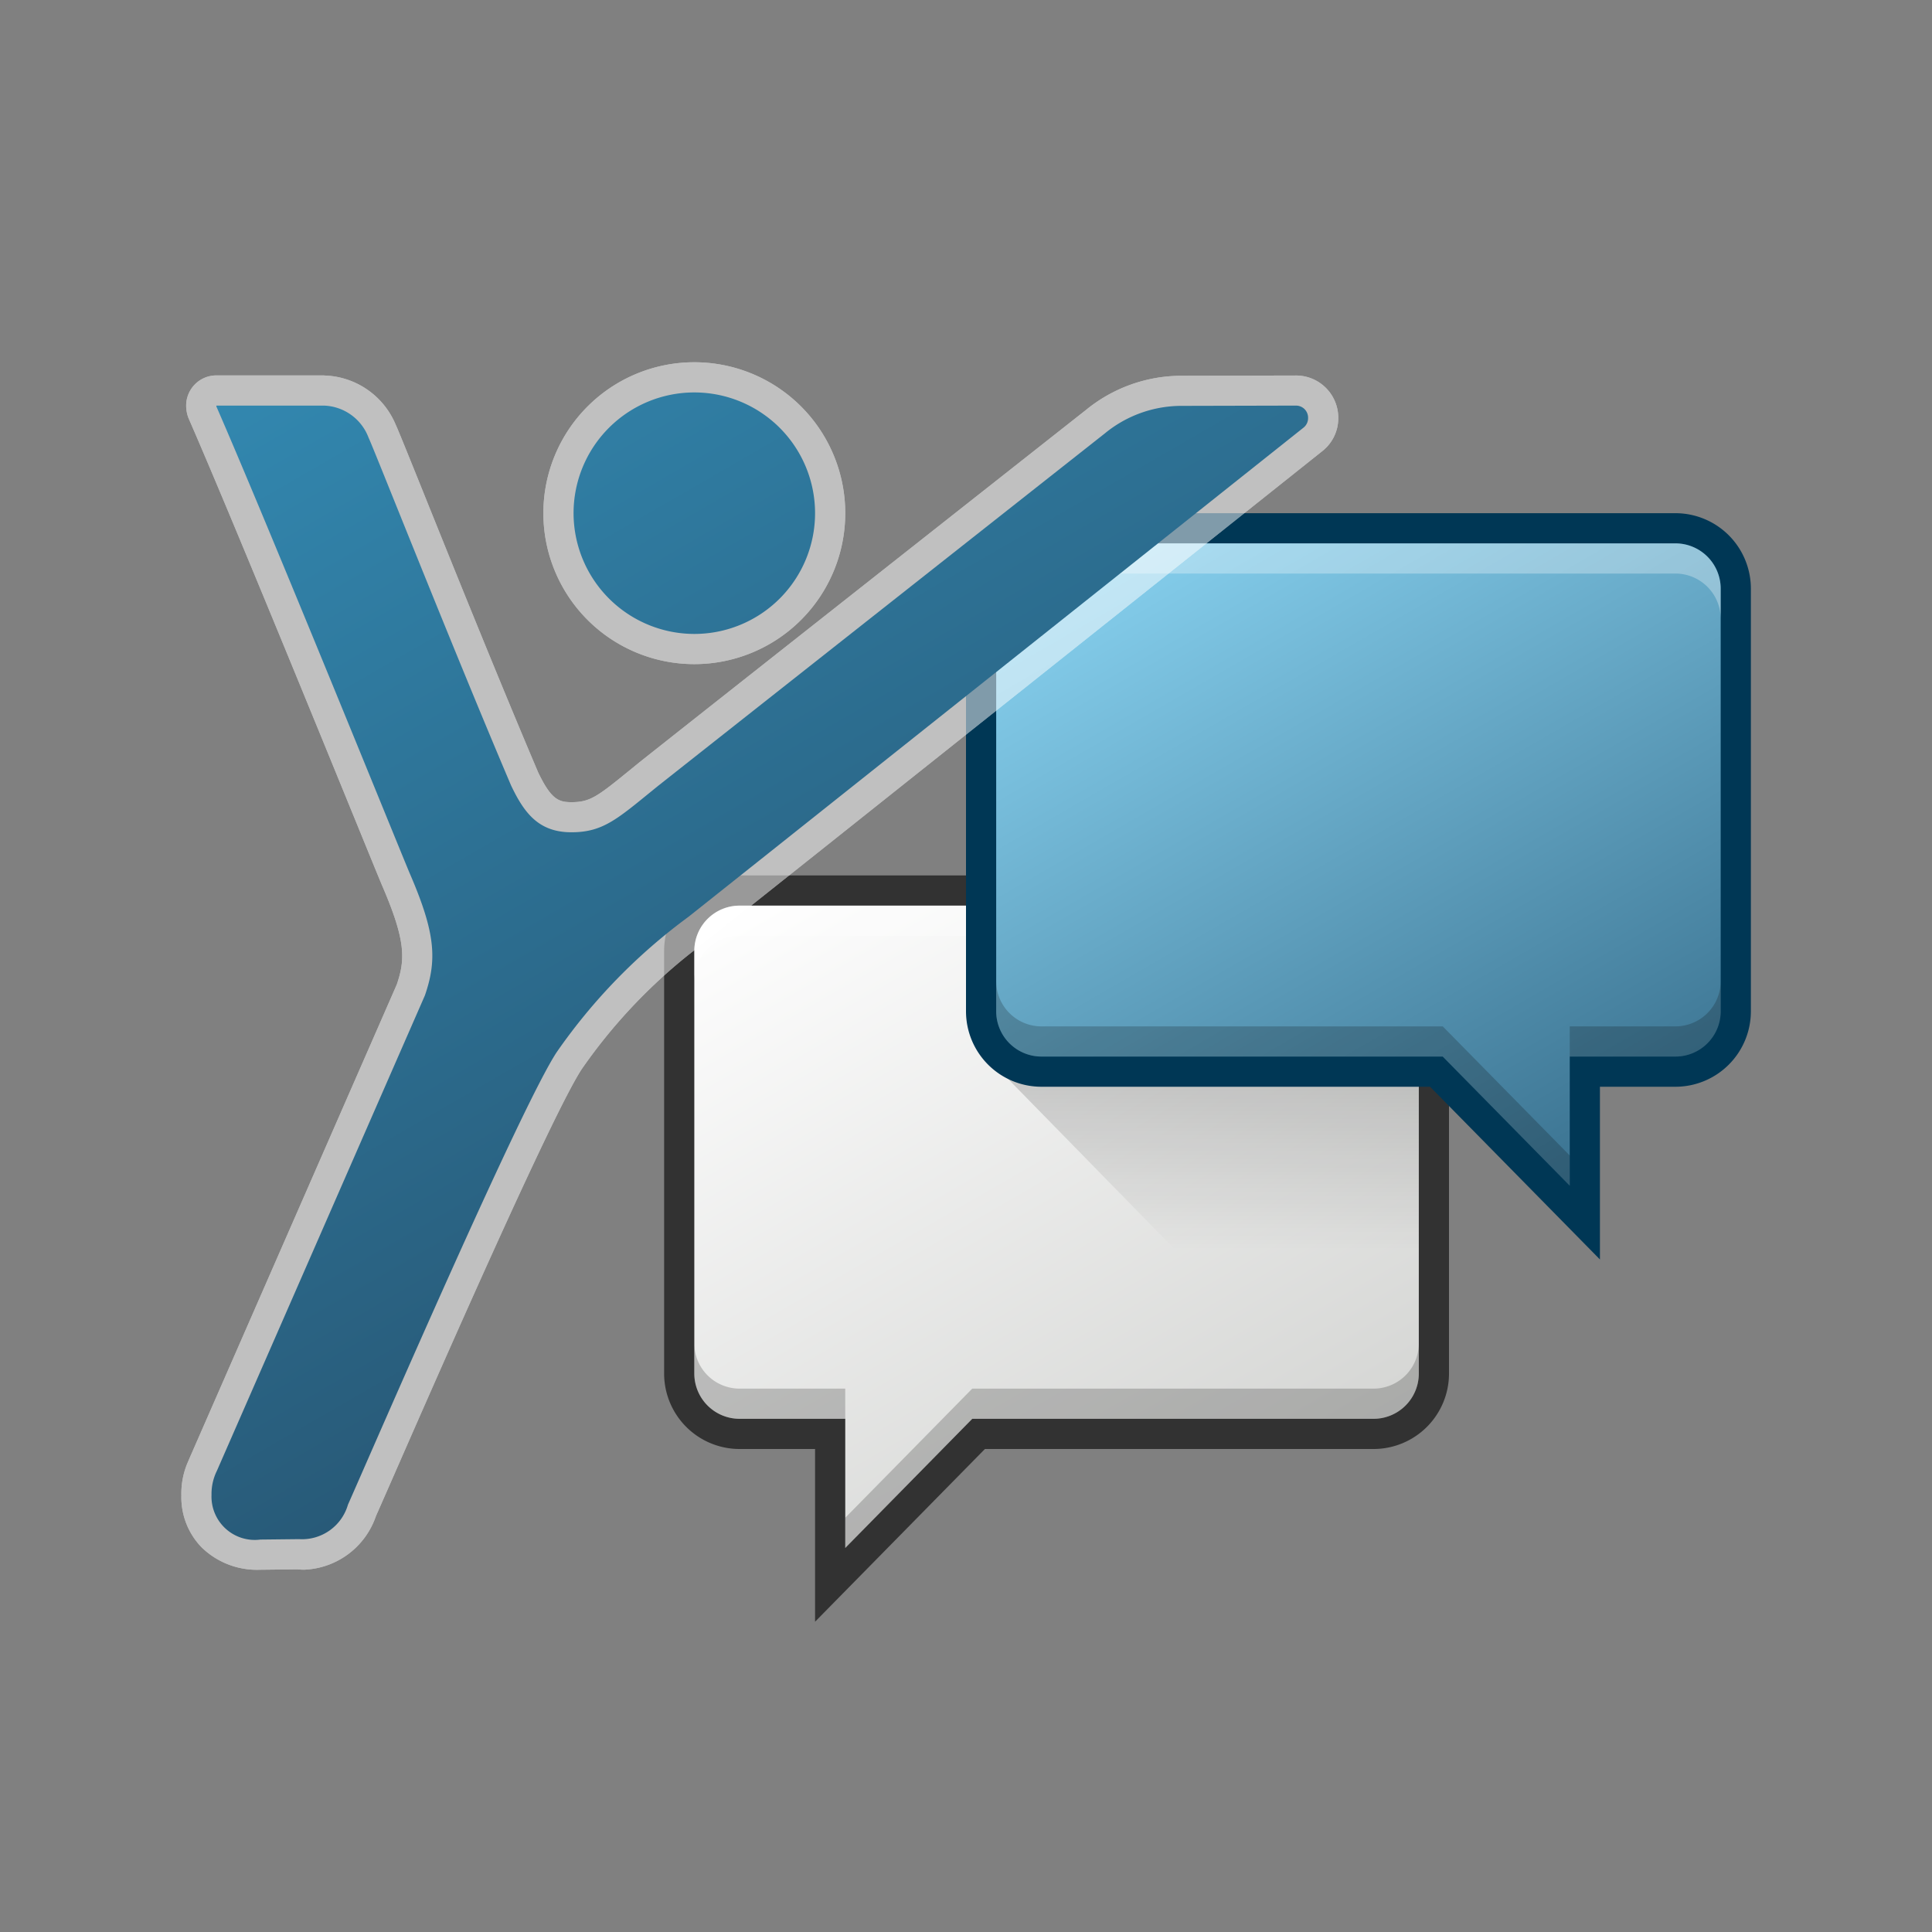
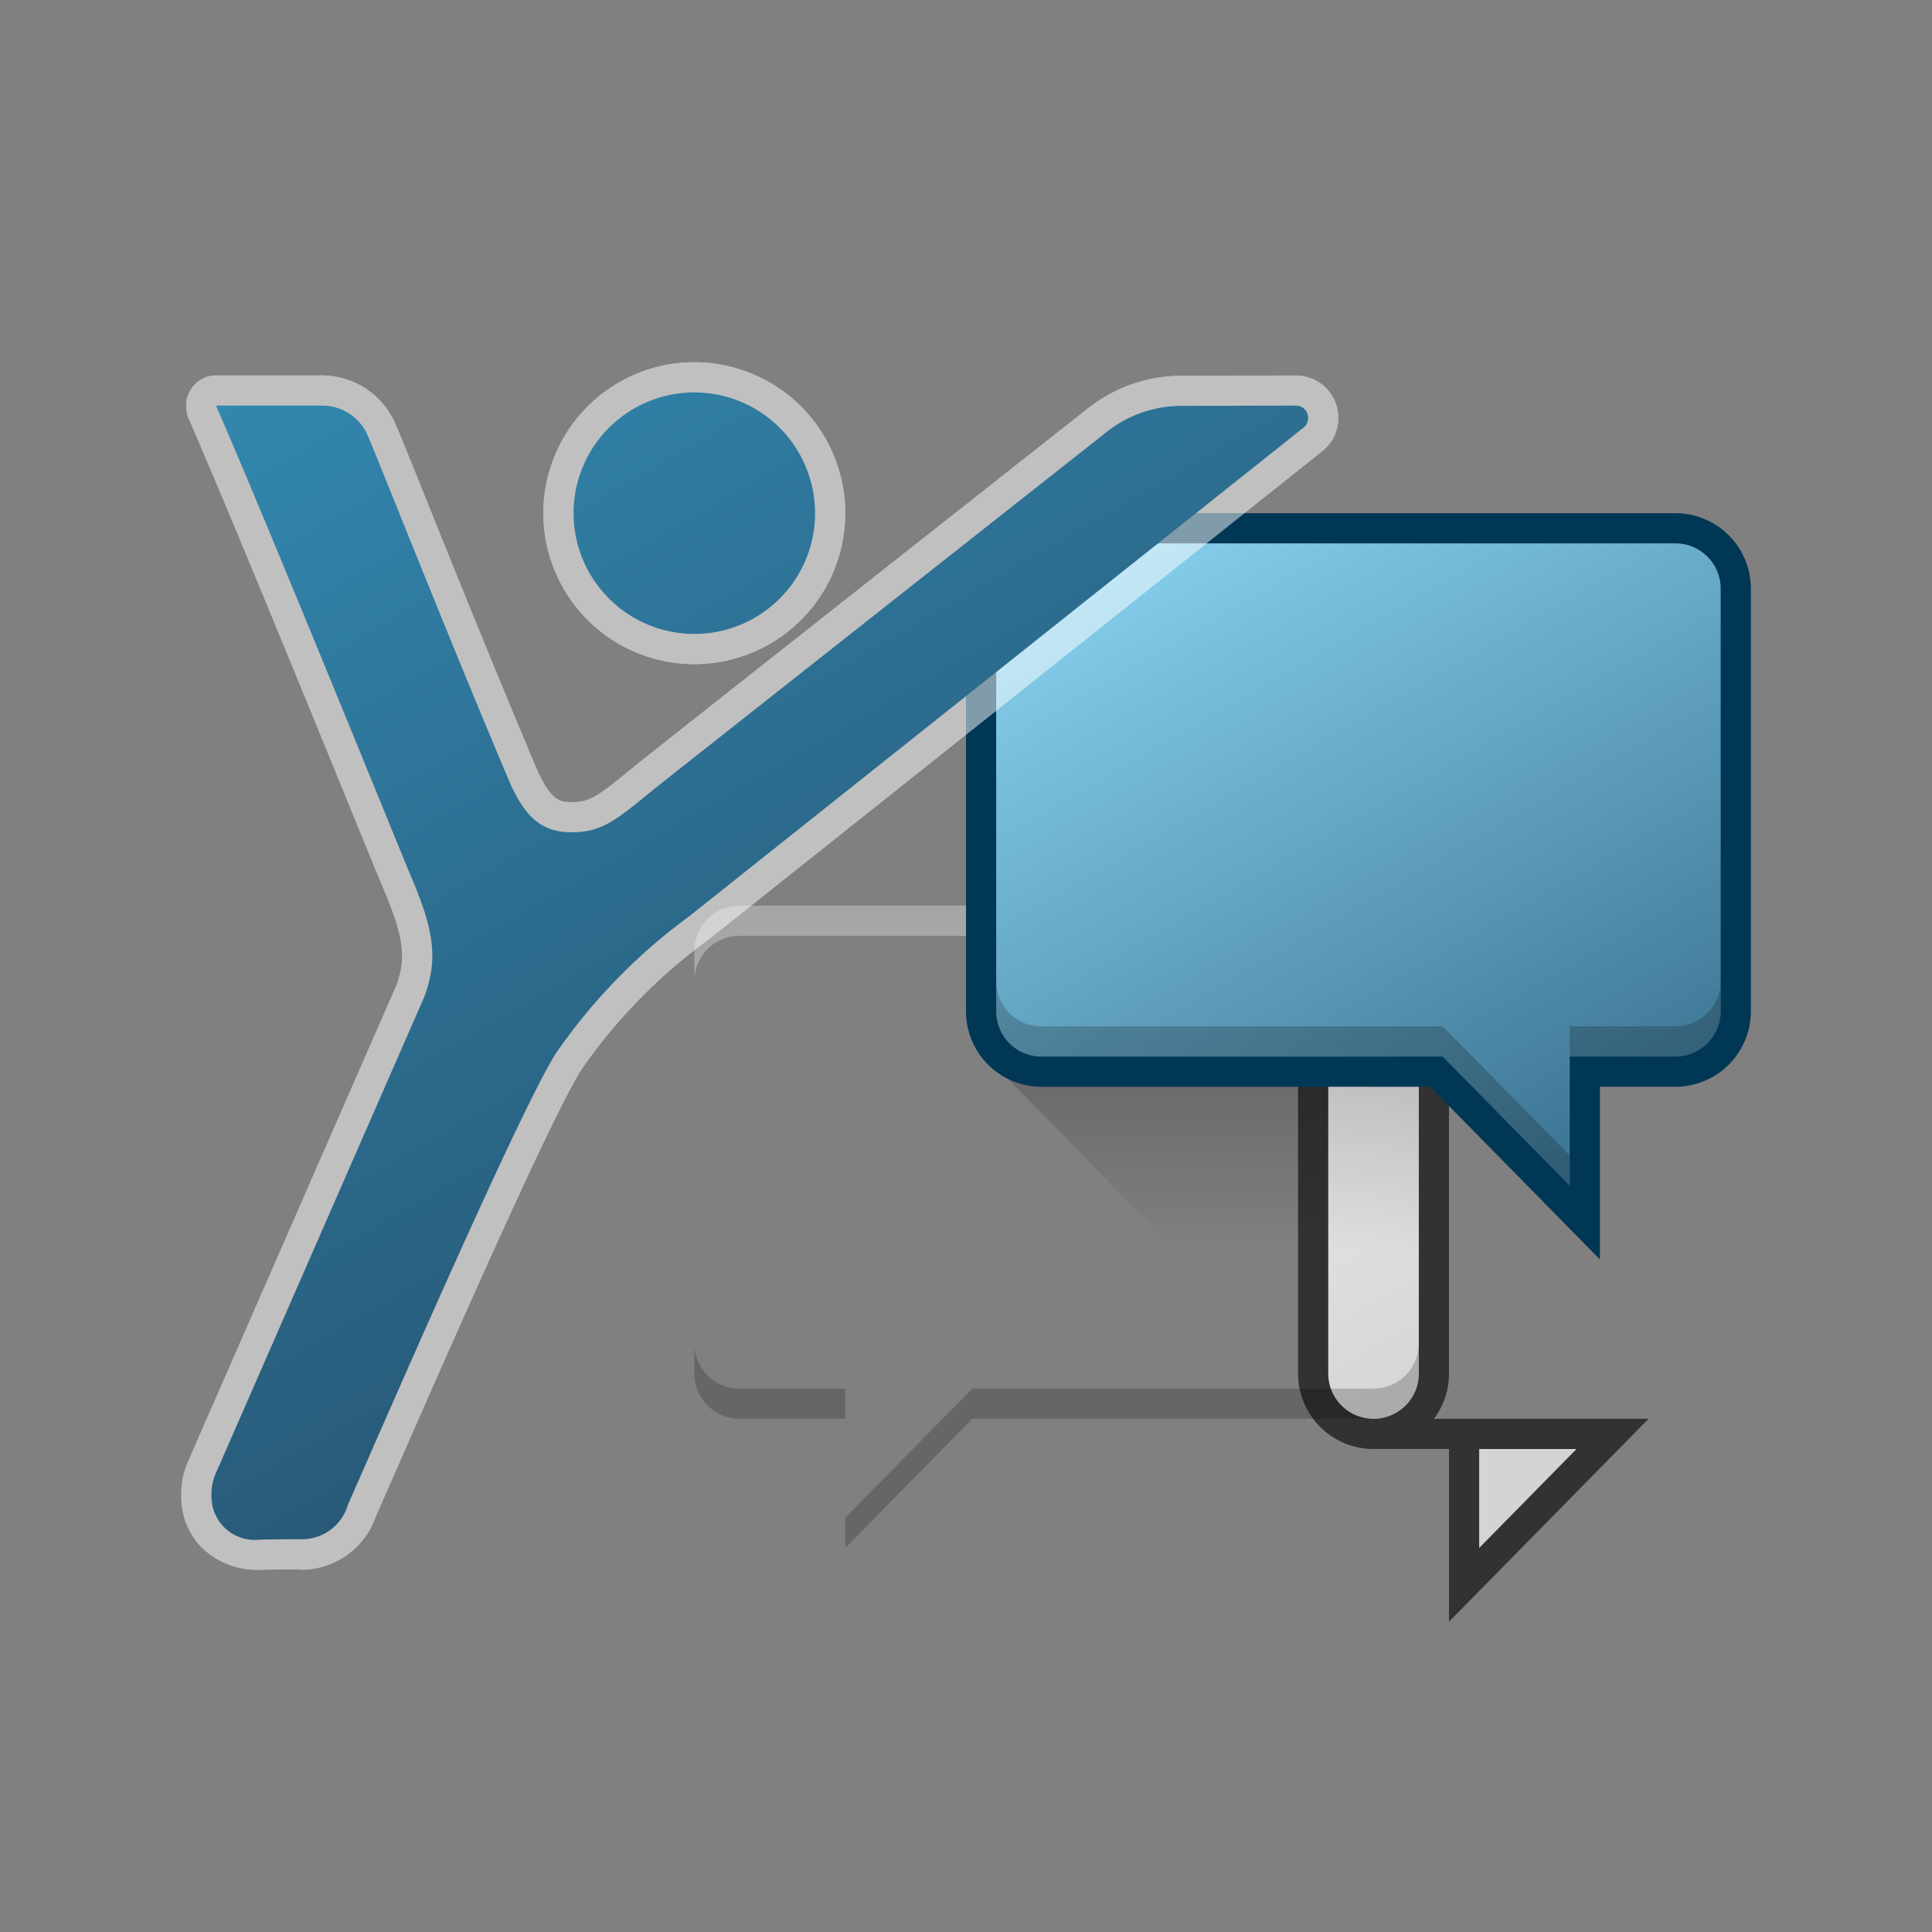
<svg xmlns="http://www.w3.org/2000/svg" width="64" height="64" viewBox="0 0 64 64">
  <rect x="0" y="0" width="64" height="64" fill="#808080" stroke="none" />
  <defs>
    <linearGradient id="a" x1="28.344" y1="26.971" x2="41.656" y2="50.029" gradientUnits="userSpaceOnUse">
      <stop offset="0" stop-color="#fff" />
      <stop offset="1" stop-color="#d4d5d3" />
    </linearGradient>
    <linearGradient id="b" x1="39.785" y1="31.188" x2="39.785" y2="41.416" gradientUnits="userSpaceOnUse">
      <stop offset="0" />
      <stop offset="1" stop-opacity="0" />
    </linearGradient>
    <linearGradient id="c" x1="38.344" y1="14.971" x2="52.937" y2="40.248" gradientUnits="userSpaceOnUse">
      <stop offset="0" stop-color="#8cd7f5" />
      <stop offset="1" stop-color="#376e8c" />
    </linearGradient>
    <linearGradient id="d" x1="12.695" y1="10.245" x2="29.771" y2="39.822" gradientUnits="userSpaceOnUse">
      <stop offset="0" stop-color="#3287af" />
      <stop offset="1" stop-color="#285a78" />
    </linearGradient>
  </defs>
  <title>16120_SWYMCTY_AP_AppIcon_r21x</title>
  <g>
    <g>
-       <path d="M45.5,29.5h-21a2,2,0,0,0-2,2v14a2,2,0,0,0,2,2h3v5l4.917-5H45.5a2,2,0,0,0,2-2v-14A2,2,0,0,0,45.5,29.5Z" stroke="#323232" stroke-miterlimit="10" fill="url(#a)" />
+       <path d="M45.5,29.5a2,2,0,0,0-2,2v14a2,2,0,0,0,2,2h3v5l4.917-5H45.5a2,2,0,0,0,2-2v-14A2,2,0,0,0,45.5,29.5Z" stroke="#323232" stroke-miterlimit="10" fill="url(#a)" />
      <path d="M24.5,30h21A1.5,1.5,0,0,1,47,31.5v1A1.5,1.5,0,0,0,45.5,31h-21A1.5,1.5,0,0,0,23,32.5v-1A1.5,1.5,0,0,1,24.5,30Z" fill="#fff" opacity="0.3" />
      <g opacity="0.2">
        <path d="M45.5,46A1.5,1.5,0,0,0,47,44.5v1A1.5,1.5,0,0,1,45.5,47H32.207L28,51.278v-1L32.207,46Z" />
        <path d="M24.5,46H28v1H24.5A1.5,1.5,0,0,1,23,45.5v-1A1.5,1.5,0,0,0,24.5,46Z" />
      </g>
    </g>
    <path d="M45.5,30H34.93l-2.36,4.9L44.41,47H45.5A1.5,1.5,0,0,0,47,45.5v-14A1.5,1.5,0,0,0,45.5,30Z" opacity="0.3" fill="url(#b)" />
    <g>
      <path d="M55.5,17.5h-21a2,2,0,0,0-2,2v14a2,2,0,0,0,2,2H47.583l4.917,5v-5h3a2,2,0,0,0,2-2v-14A2,2,0,0,0,55.5,17.5Z" stroke="#003755" stroke-miterlimit="10" fill="url(#c)" />
-       <path d="M55.5,18h-21A1.5,1.5,0,0,0,33,19.5v1A1.5,1.5,0,0,1,34.5,19h21A1.5,1.5,0,0,1,57,20.5v-1A1.5,1.5,0,0,0,55.5,18Z" fill="#fff" opacity="0.3" />
      <g opacity="0.2">
        <path d="M34.5,34A1.5,1.5,0,0,1,33,32.5v1A1.5,1.5,0,0,0,34.5,35H47.793L52,39.278v-1L47.793,34Z" />
        <path d="M55.5,34H52v1h3.5A1.5,1.5,0,0,0,57,33.5v-1A1.5,1.5,0,0,1,55.5,34Z" />
      </g>
    </g>
  </g>
  <g>
    <g opacity="0.5">
      <g>
        <g>
          <path d="M23,21.5A4.5,4.5,0,1,1,27.5,17,4.5,4.5,0,0,1,23,21.5Z" fill="#fff" />
          <path d="M23,13a4,4,0,1,1-4,4,4,4,0,0,1,4-4m0-1a5,5,0,1,0,5,5,5,5,0,0,0-5-5Z" fill="#fff" />
        </g>
        <g>
          <path d="M8.607,51.5a2.138,2.138,0,0,1-1.573-.594,1.916,1.916,0,0,1-.526-1.394,2.1,2.1,0,0,1,.2-.937c.027-.065,6.913-15.8,6.913-15.8.329-.962.337-1.694-.5-3.641-.055-.128-.365-.885-.826-2.016C10.909,23.738,8.036,16.7,6.708,13.663a.508.508,0,0,1-.041-.2.523.523,0,0,1,.5-.526h3.56a2.138,2.138,0,0,1,1.932,1.339c.06.125.318.763.894,2.193.947,2.351,2.532,6.287,3.836,9.35.446.943.822,1.251,1.539,1.251.811,0,1.169-.292,2.232-1.159l.33-.268c2.5-1.983,14.8-11.682,14.8-11.682a4.5,4.5,0,0,1,2.879-1.016l3.764-.008a.907.907,0,0,1,.543,1.625c-3.116,2.483-18.4,14.644-20.358,16.2a18.286,18.286,0,0,0-4.266,4.375c-1.013,1.543-4.88,10.37-6.336,13.693l-.535,1.219A2.125,2.125,0,0,1,10.072,51.5h0a1.688,1.688,0,0,1-.238-.017Z" fill="#fff" />
          <path d="M10.747,13.436a1.643,1.643,0,0,1,1.461,1.057c.166.342,2.748,6.885,4.721,11.522.435.919.922,1.555,2,1.555s1.552-.467,2.877-1.539c2.5-1.979,14.8-11.677,14.8-11.677a4,4,0,0,1,2.575-.909h-.011l3.768-.009a.4.4,0,0,1,.4.407.4.4,0,0,1-.155.321c-3.125,2.49-18.41,14.65-20.368,16.2a18.975,18.975,0,0,0-4.372,4.492c-1.19,1.812-5.987,12.9-6.911,14.985A1.64,1.64,0,0,1,10.072,51a1.124,1.124,0,0,1-.165-.012L8.626,51H8.607a1.431,1.431,0,0,1-1.6-1.478,1.722,1.722,0,0,1,.181-.8h0c.015-.036.465-1.064,6.887-15.74.409-1.188.346-2.078-.5-4.04-.223-.517-4.646-11.434-6.408-15.473v-.027h3.58M7.19,48.716h0m3.557-36.28H7.167a1,1,0,0,0-1,1,1.131,1.131,0,0,0,.083.427c1.326,3.039,4.2,10.074,5.581,13.454.461,1.13.771,1.887.826,2.015.8,1.85.765,2.461.487,3.282L6.882,46.925l-.608,1.39-.029.07a2.611,2.611,0,0,0-.237,1.156,2.383,2.383,0,0,0,.669,1.715A2.627,2.627,0,0,0,8.607,52l1.245-.014a2,2,0,0,0,.22.012,2.621,2.621,0,0,0,2.38-1.773l.528-1.2c1.45-3.311,5.3-12.106,6.293-13.613a17.877,17.877,0,0,1,4.156-4.256C25.389,29.6,40.675,17.436,43.8,14.946a1.383,1.383,0,0,0,.532-1.1,1.4,1.4,0,0,0-1.4-1.407l-3.762.009h0a5,5,0,0,0-3.2,1.136h0c-.008.006-12.293,9.689-14.786,11.667l-.34.277c-1.059.862-1.3,1.045-1.915,1.045-.429,0-.676-.1-1.1-.983-1.284-3.018-2.867-6.947-3.812-9.295-.671-1.666-.849-2.1-.913-2.235a2.645,2.645,0,0,0-2.361-1.621Z" fill="#fff" />
        </g>
      </g>
      <g>
        <path d="M23,13a4,4,0,1,1-4,4,4,4,0,0,1,4-4m0-1a5,5,0,1,0,5,5,5,5,0,0,0-5-5Z" fill="#fff" />
        <path d="M10.747,13.436a1.643,1.643,0,0,1,1.461,1.057c.166.342,2.748,6.885,4.721,11.522.435.919.922,1.555,2,1.555s1.552-.467,2.877-1.539c2.5-1.979,14.8-11.677,14.8-11.677a4,4,0,0,1,2.575-.909h-.011l3.768-.009a.4.4,0,0,1,.4.407.4.4,0,0,1-.155.321c-3.125,2.49-18.41,14.65-20.368,16.2a18.975,18.975,0,0,0-4.372,4.492c-1.19,1.812-5.987,12.9-6.911,14.985A1.64,1.64,0,0,1,10.072,51a1.124,1.124,0,0,1-.165-.012L8.626,51H8.607a1.431,1.431,0,0,1-1.6-1.478,1.722,1.722,0,0,1,.181-.8h0c.015-.036.465-1.064,6.887-15.74.409-1.188.346-2.078-.5-4.04-.223-.517-4.646-11.434-6.408-15.473v-.027h3.58M7.19,48.716h0m3.557-36.28H7.167a1,1,0,0,0-1,1,1.131,1.131,0,0,0,.083.427c1.326,3.039,4.2,10.074,5.581,13.454.461,1.13.771,1.887.826,2.015.8,1.85.765,2.461.487,3.282L6.882,46.925l-.608,1.39-.029.07a2.611,2.611,0,0,0-.237,1.156,2.383,2.383,0,0,0,.669,1.715A2.627,2.627,0,0,0,8.607,52l1.245-.014a2,2,0,0,0,.22.012,2.621,2.621,0,0,0,2.38-1.773l.528-1.2c1.45-3.311,5.3-12.106,6.293-13.613a17.877,17.877,0,0,1,4.156-4.256C25.389,29.6,40.675,17.436,43.8,14.946a1.383,1.383,0,0,0,.532-1.1,1.4,1.4,0,0,0-1.4-1.407l-3.762.009h0a5,5,0,0,0-3.2,1.136h0c-.008.006-12.293,9.689-14.786,11.667l-.34.277c-1.059.862-1.3,1.045-1.915,1.045-.429,0-.676-.1-1.1-.983-1.284-3.018-2.867-6.947-3.812-9.295-.671-1.666-.849-2.1-.913-2.235a2.645,2.645,0,0,0-2.361-1.621Z" fill="#fff" />
      </g>
    </g>
    <g>
      <path d="M23,21a4,4,0,1,0-4-4A4.006,4.006,0,0,0,23,21Z" fill="url(#d)" />
      <path d="M42.935,13.436l-3.757.009a4,4,0,0,0-2.575.909s-12.3,9.7-14.8,11.677C20.48,27.1,20.011,27.57,18.928,27.57s-1.564-.636-2-1.555c-1.973-4.637-4.555-11.18-4.721-11.522a1.637,1.637,0,0,0-1.481-1.057H7.167v.027c1.762,4.039,6.185,14.956,6.408,15.473.848,1.962.911,2.852.5,4.04-6.709,15.332-6.9,15.769-6.887,15.74h0a1.722,1.722,0,0,0-.181.8A1.434,1.434,0,0,0,8.626,51l1.281-.014a1.584,1.584,0,0,0,1.619-1.14c.924-2.088,5.721-13.173,6.911-14.985a18.975,18.975,0,0,1,4.372-4.492c1.958-1.555,17.243-13.715,20.368-16.2a.4.4,0,0,0,.155-.321A.4.4,0,0,0,42.935,13.436Z" fill="url(#d)" />
    </g>
  </g>
</svg>